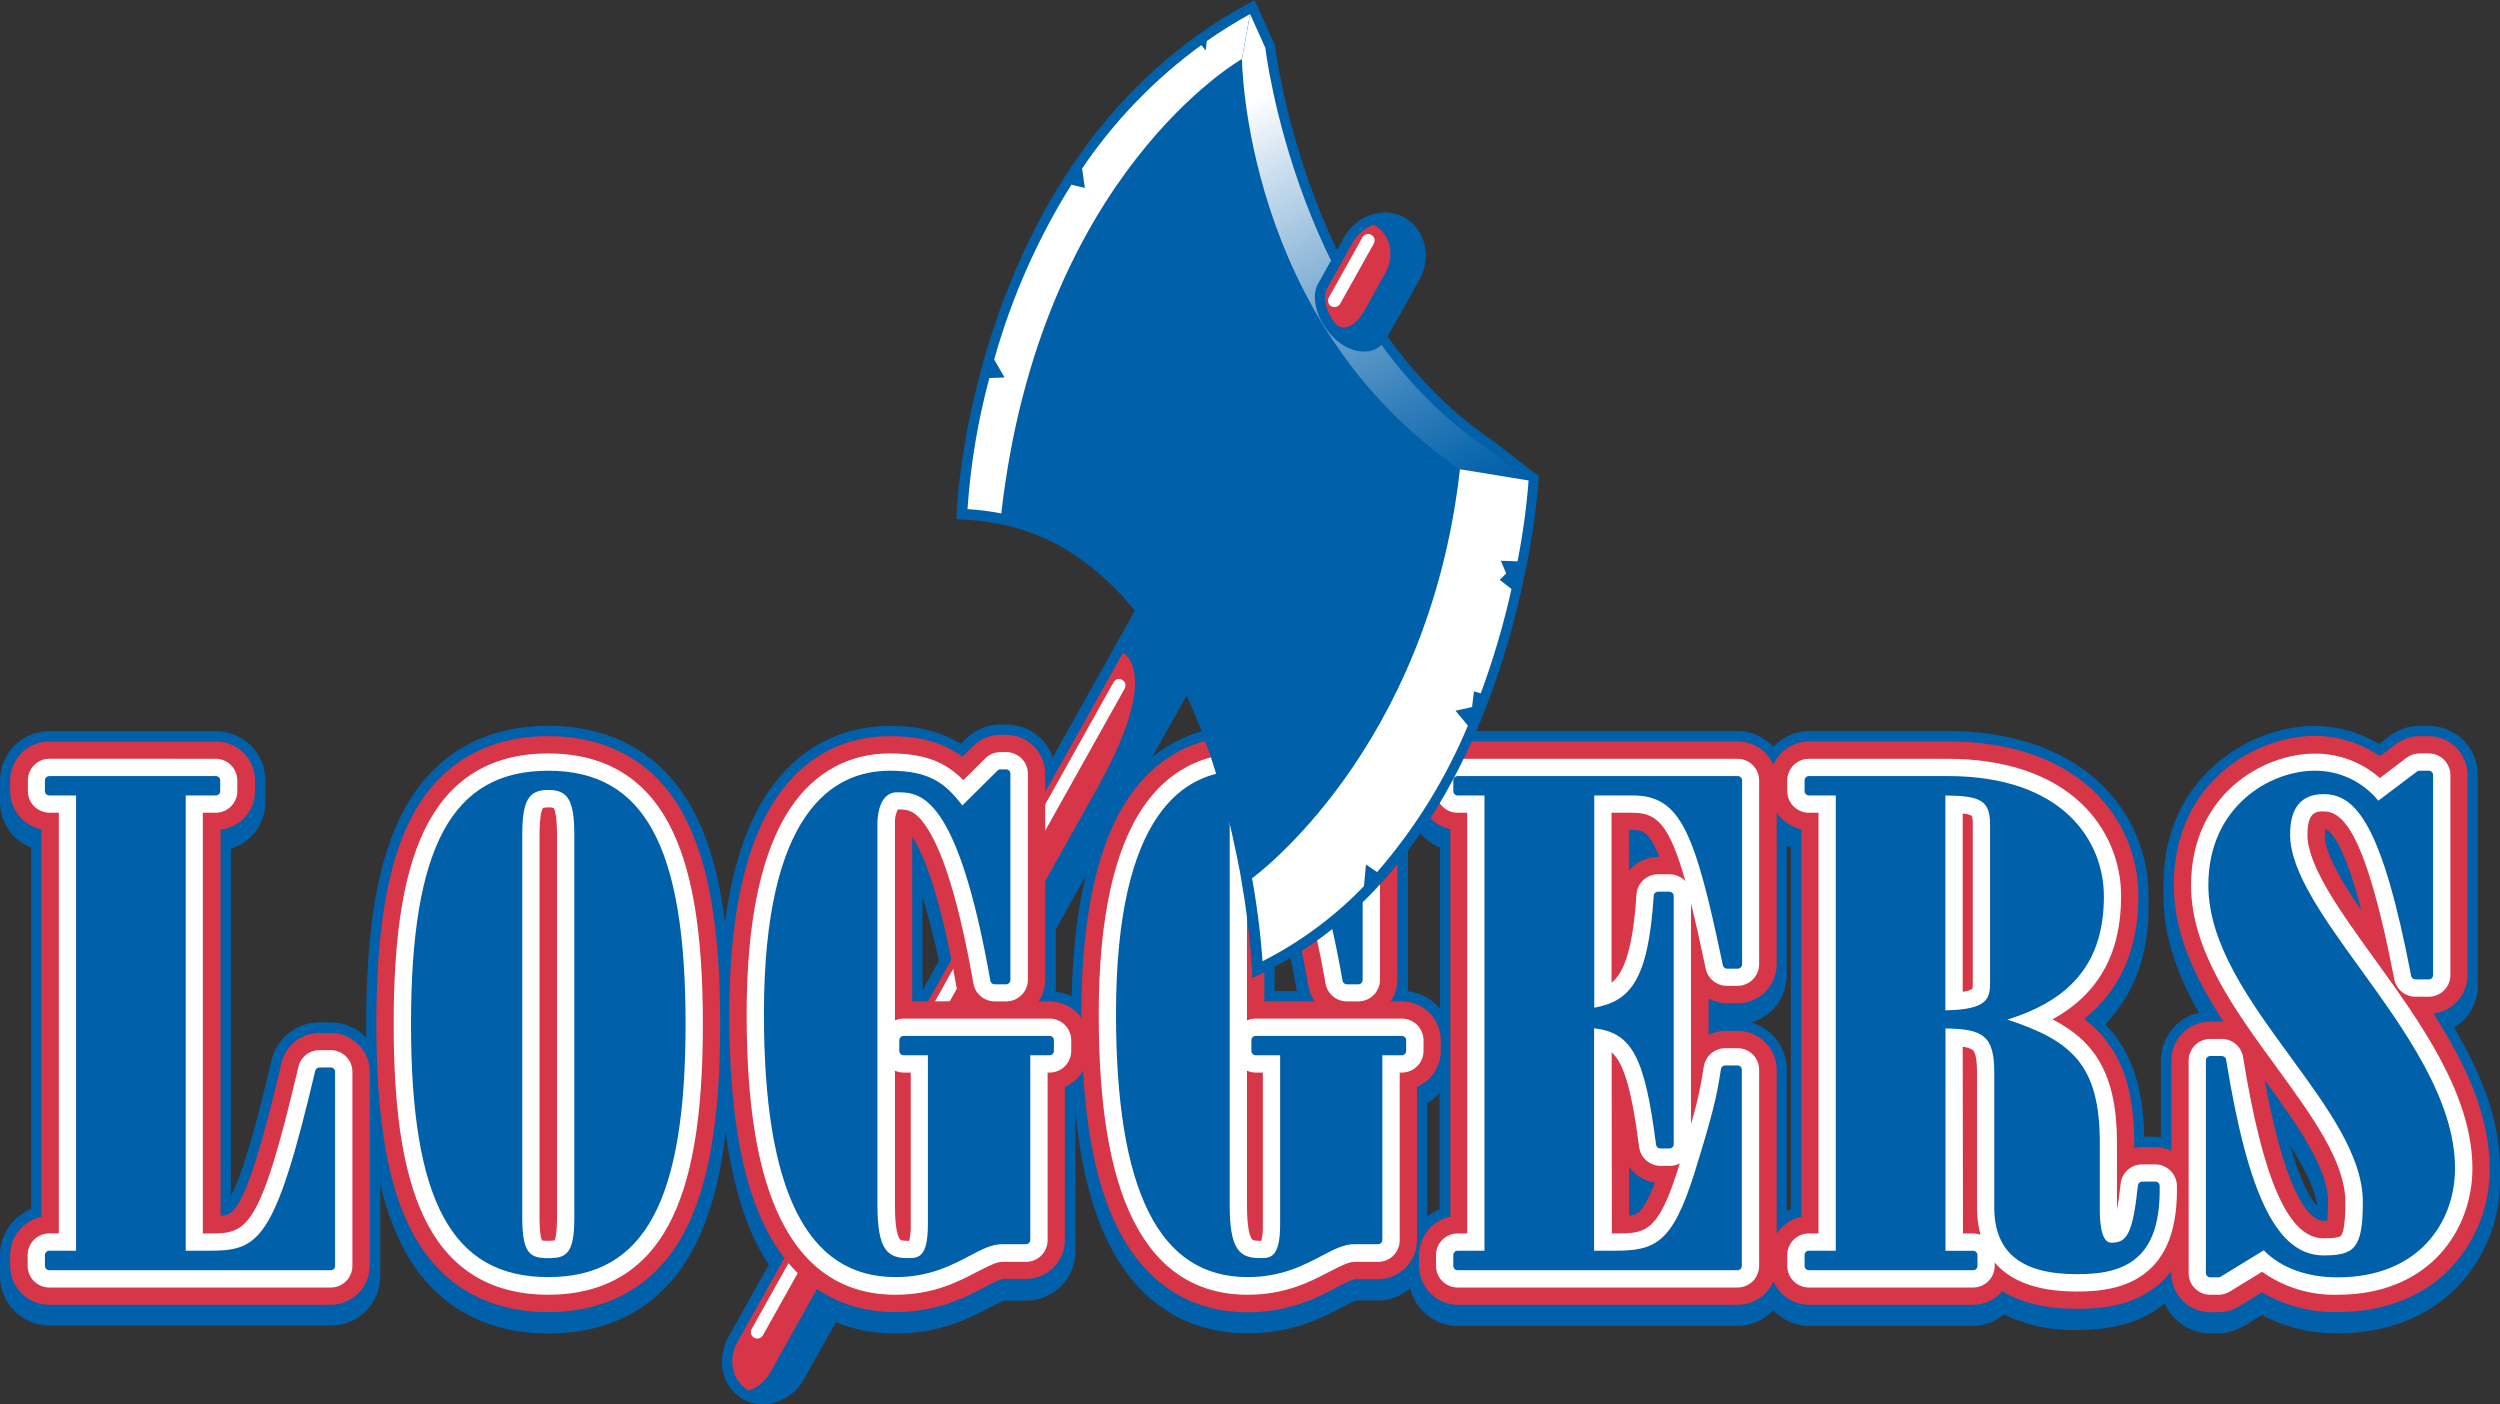
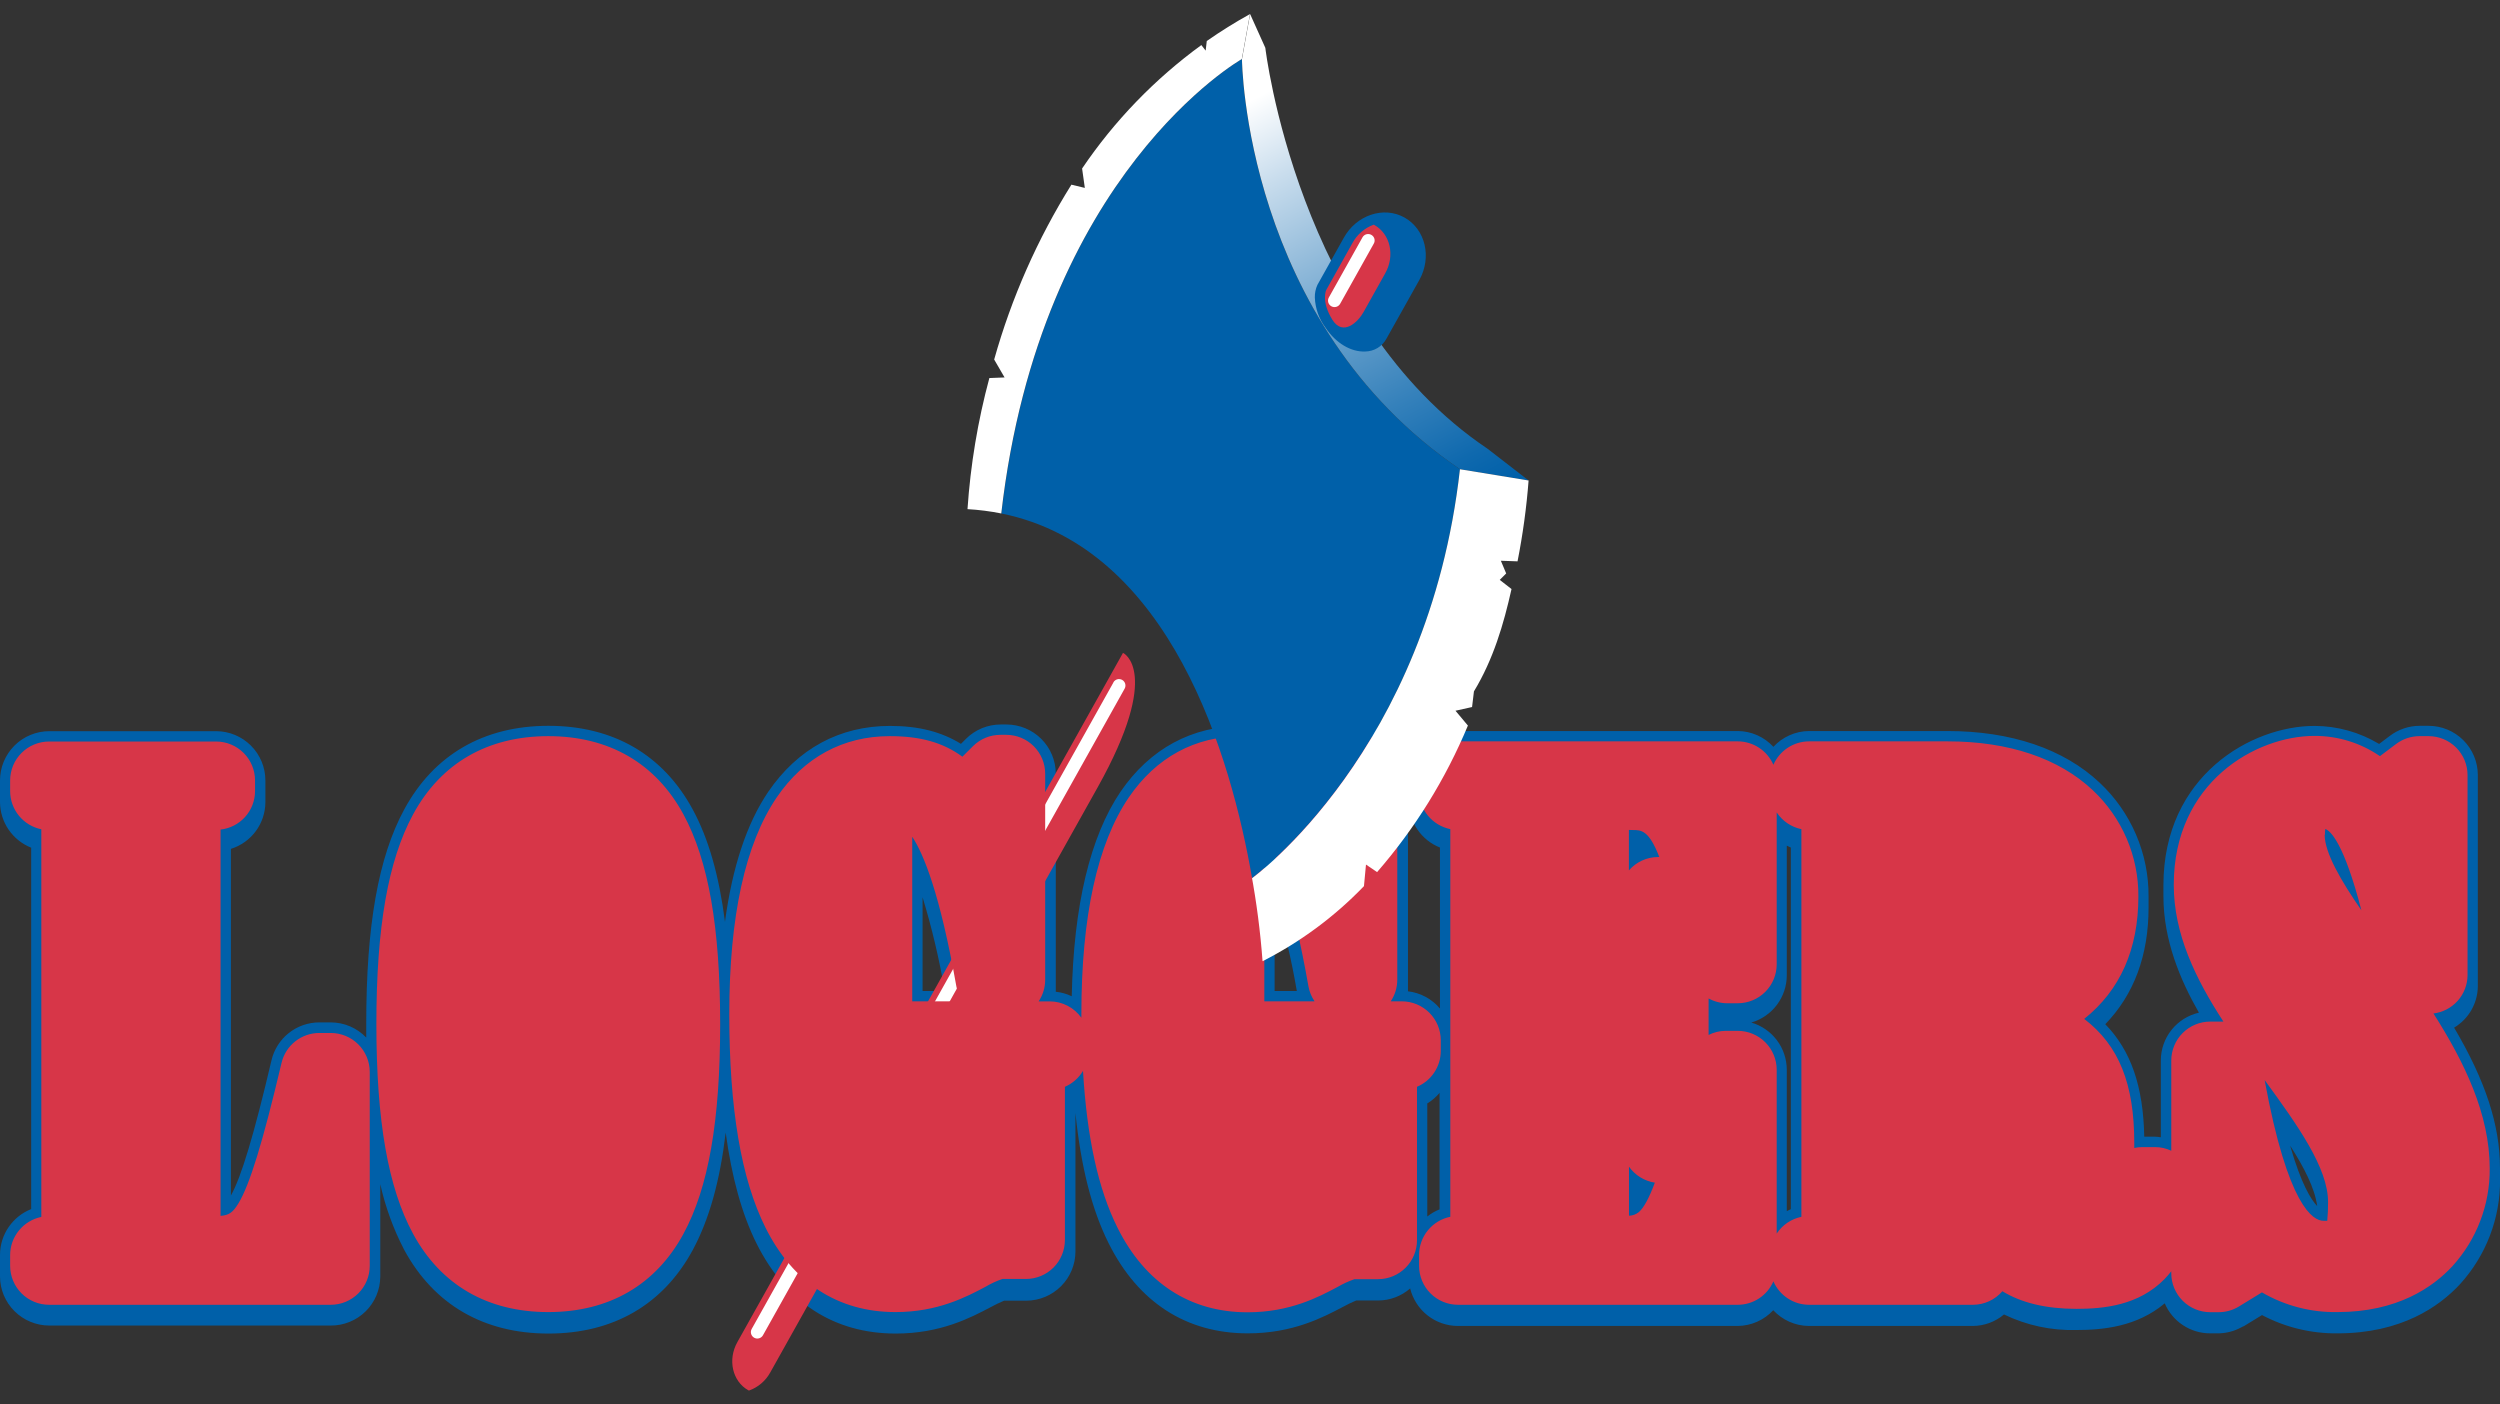
<svg xmlns="http://www.w3.org/2000/svg" width="178" height="100" viewBox="0 0 178 100" fill="none">
  <rect x="0" y="0" width="178" height="100" fill="#333333" stroke="none" />
  <g clip-path="url(#clip0)">
    <path d="M178 83.192C178 80.11 176.971 76.962 174.733 73.169C175.245 72.863 175.67 72.429 175.966 71.911C176.262 71.392 176.419 70.806 176.422 70.21V55.183C176.421 54.254 176.051 53.363 175.393 52.706C174.736 52.049 173.844 51.679 172.913 51.678H172.271C171.504 51.681 170.76 51.935 170.151 52.399L169.393 52.969C168.004 52.133 166.413 51.689 164.79 51.685C160.325 51.685 154.036 55.204 154.036 63.028C154.036 63.157 154.036 63.287 154.036 63.413C154.036 63.54 154.036 63.677 154.036 63.81C154.036 66.954 155.238 69.78 156.563 72.102C155.794 72.279 155.107 72.71 154.615 73.326C154.122 73.942 153.853 74.707 153.851 75.495V80.975C153.717 80.952 153.58 80.937 153.444 80.932H152.671C152.602 77.359 151.729 74.803 149.895 72.924C151.934 70.819 152.978 68.035 152.978 64.614C152.978 64.495 152.978 64.376 152.978 64.254C152.978 64.131 152.978 63.969 152.978 63.825C152.986 62.307 152.681 60.804 152.081 59.41C151.481 58.016 150.599 56.761 149.49 55.723C146.934 53.322 143.187 52.05 138.66 52.05H128.793C128.317 52.055 127.848 52.157 127.413 52.351C126.978 52.544 126.588 52.825 126.266 53.175C125.944 52.824 125.554 52.544 125.119 52.35C124.685 52.157 124.215 52.054 123.739 52.05H103.811C102.881 52.051 101.99 52.421 101.333 53.078C100.676 53.735 100.306 54.625 100.305 55.554V57.101C100.31 57.801 100.524 58.483 100.92 59.061C101.315 59.639 101.874 60.087 102.526 60.345V71.81C101.952 71.124 101.137 70.684 100.248 70.581C100.248 70.559 100.248 70.537 100.248 70.516V55.085C100.246 54.157 99.875 53.267 99.217 52.611C98.56 51.955 97.668 51.586 96.738 51.584H96.331C95.871 51.583 95.416 51.672 94.992 51.847C94.567 52.022 94.181 52.28 93.858 52.605C93.858 52.605 93.677 52.778 93.496 52.965C92.117 52.114 90.5 51.689 88.442 51.689C84.865 51.689 81.872 53.312 79.778 56.376C77.612 59.581 76.442 64.488 76.308 70.934C75.951 70.762 75.566 70.654 75.171 70.613C75.171 70.592 75.171 70.57 75.171 70.545V55.085C75.169 54.157 74.799 53.267 74.141 52.611C73.483 51.955 72.592 51.586 71.662 51.584H71.254C70.795 51.583 70.341 51.672 69.916 51.847C69.492 52.021 69.106 52.278 68.781 52.601C68.781 52.601 68.604 52.774 68.42 52.962C67.041 52.111 65.424 51.685 63.366 51.685C59.788 51.685 56.795 53.308 54.702 56.372C53.167 58.629 52.142 61.744 51.618 65.631C51.196 62.325 50.445 59.704 49.322 57.634C47.214 53.737 43.661 51.678 39.051 51.678C34.441 51.678 30.889 53.737 28.78 57.634C26.936 61.038 26.076 65.894 26.076 72.917C26.076 73.018 26.076 73.115 26.076 73.213C26.076 73.375 26.076 73.534 26.076 73.699C26.076 73.761 26.076 73.818 26.076 73.876C25.75 73.535 25.358 73.263 24.924 73.077C24.489 72.891 24.022 72.795 23.549 72.794H22.744C21.953 72.793 21.184 73.059 20.563 73.55C19.943 74.042 19.508 74.728 19.329 75.498C18.083 80.802 17.184 83.791 16.441 85.121V60.439C17.151 60.217 17.772 59.775 18.214 59.177C18.655 58.578 18.894 57.855 18.896 57.111V55.565C18.895 54.636 18.525 53.746 17.868 53.089C17.211 52.432 16.32 52.062 15.39 52.06H3.509C2.579 52.061 1.687 52.431 1.029 53.088C0.371 53.745 0.001 54.636 0 55.565L0 57.111C0.005 57.812 0.219 58.494 0.614 59.072C1.01 59.65 1.569 60.097 2.22 60.356V86.087C1.568 86.345 1.009 86.792 0.613 87.37C0.217 87.948 0.004 88.632 0 89.332L0 90.879C0.002 91.807 0.372 92.697 1.03 93.353C1.688 94.009 2.579 94.378 3.509 94.379H23.553C24.48 94.383 25.372 94.02 26.032 93.37C26.692 92.719 27.068 91.834 27.076 90.907V84.31C27.438 85.94 28.012 87.516 28.784 88.997C30.896 92.89 34.445 94.949 39.055 94.949C43.665 94.949 47.218 92.89 49.326 88.997C50.488 86.834 51.257 84.122 51.669 80.64C52.099 83.819 52.821 86.441 53.864 88.532C55.958 92.732 59.388 94.949 63.774 94.949C66.972 94.949 69.11 93.82 70.528 93.074C70.84 92.903 71.161 92.748 71.489 92.609H73.067C73.996 92.607 74.887 92.237 75.544 91.58C76.201 90.924 76.571 90.033 76.572 89.105V79.251C76.962 83.07 77.734 86.12 78.933 88.517C81.027 92.717 84.457 94.935 88.843 94.935C92.042 94.935 94.179 93.806 95.598 93.06C95.909 92.888 96.23 92.733 96.558 92.595H98.136C98.97 92.591 99.775 92.286 100.403 91.737C100.589 92.497 101.025 93.173 101.64 93.657C102.256 94.141 103.016 94.406 103.8 94.408H123.728C124.204 94.403 124.673 94.301 125.108 94.108C125.542 93.916 125.933 93.636 126.255 93.287C126.578 93.636 126.969 93.915 127.403 94.108C127.838 94.301 128.307 94.403 128.782 94.408H140.469C141.281 94.403 142.065 94.113 142.685 93.59C144.288 94.365 146.053 94.745 147.833 94.697C149.765 94.697 152.166 94.451 154.129 92.797C154.398 93.43 154.848 93.97 155.422 94.35C155.995 94.73 156.668 94.933 157.357 94.935H157.942C158.522 94.928 159.091 94.778 159.599 94.498L159.714 94.437C159.714 94.437 159.732 94.437 159.74 94.437L161.054 93.633C162.709 94.508 164.557 94.955 166.429 94.935C170.967 94.935 173.679 93.027 175.155 91.43C177.011 89.392 178.029 86.729 178.004 83.975C178.004 83.845 178.004 83.711 178.004 83.582C178.004 83.452 178 83.322 178 83.192ZM164.985 85.874C164.552 85.424 163.841 84.303 163.057 81.57C164.047 83.109 164.819 84.613 164.985 85.874ZM124.692 72.805C125.42 72.593 126.06 72.151 126.515 71.545C126.971 70.939 127.218 70.203 127.219 69.445V60.208C127.313 60.255 127.407 60.306 127.508 60.345V86.094C127.407 86.134 127.313 86.188 127.219 86.235V76.14C127.212 75.387 126.963 74.656 126.508 74.055C126.053 73.455 125.416 73.017 124.692 72.805ZM101.623 86.617V78.563C101.954 78.363 102.249 78.109 102.497 77.813V86.105C102.182 86.232 101.887 86.404 101.623 86.617ZM90.753 70.559V63.882C91.42 66.072 91.948 68.302 92.334 70.559H90.753ZM65.687 70.559V63.882C66.353 66.073 66.88 68.303 67.265 70.559H65.687Z" fill="#0060A9" />
-     <path d="M88.164 30.324L51.867 95.18C51.565 95.717 51.406 96.323 51.405 96.939C51.404 97.244 51.446 97.547 51.528 97.84C51.627 98.216 51.801 98.568 52.039 98.874C52.277 99.181 52.575 99.437 52.914 99.626C53.254 99.815 53.628 99.934 54.014 99.975C54.401 100.017 54.792 99.98 55.164 99.867C56.055 99.603 56.806 98.999 57.254 98.186L93.403 33.598L88.323 30.039L88.164 30.324Z" fill="#0060A9" />
    <path d="M54.835 97.732L78.153 56.059C82.789 47.767 79.958 46.483 79.958 46.483L52.51 95.54C51.788 96.809 52.149 98.349 53.272 98.983L53.326 99.008C53.968 98.781 54.504 98.327 54.835 97.732Z" fill="#D73648" />
    <path d="M79.272 48.599L53.521 94.621C53.491 94.674 53.472 94.731 53.465 94.791C53.458 94.851 53.462 94.912 53.479 94.97C53.512 95.087 53.59 95.187 53.696 95.246C53.802 95.306 53.928 95.321 54.045 95.288C54.163 95.256 54.263 95.178 54.322 95.072L80.074 49.032C80.103 48.979 80.122 48.922 80.129 48.862C80.136 48.802 80.131 48.742 80.115 48.684C80.098 48.626 80.071 48.572 80.033 48.524C79.996 48.477 79.95 48.438 79.897 48.408C79.844 48.379 79.786 48.36 79.727 48.353C79.667 48.346 79.606 48.351 79.548 48.367C79.49 48.384 79.436 48.411 79.388 48.449C79.341 48.486 79.302 48.532 79.272 48.585V48.599Z" fill="white" />
    <path d="M96.305 52.32C95.942 52.319 95.582 52.389 95.246 52.527C94.911 52.665 94.606 52.868 94.349 53.124L93.59 53.877C92.219 52.868 90.608 52.414 88.417 52.414C85.096 52.414 82.312 53.924 80.366 56.783C78.128 60.075 76.994 65.259 76.994 72.2V72.466C76.74 72.106 76.402 71.812 76.01 71.609C75.618 71.406 75.183 71.299 74.742 71.298H73.951C74.254 70.845 74.416 70.311 74.417 69.766V55.085C74.416 54.352 74.123 53.648 73.603 53.13C73.083 52.611 72.379 52.32 71.644 52.32H71.236C70.505 52.318 69.802 52.606 69.283 53.12L68.521 53.877C67.149 52.868 65.539 52.414 63.348 52.414C60.026 52.414 57.243 53.924 55.297 56.783C53.059 60.075 51.925 65.259 51.925 72.2C51.925 78.96 52.77 83.935 54.503 87.41C56.467 91.34 59.666 93.42 63.756 93.42C66.77 93.42 68.81 92.339 70.168 91.618C70.548 91.392 70.951 91.206 71.37 91.062H73.048C73.784 91.062 74.488 90.769 75.008 90.251C75.528 89.731 75.82 89.028 75.821 88.294V77.38C76.359 77.147 76.81 76.751 77.11 76.248C77.391 80.993 78.193 84.67 79.572 87.425C81.536 91.355 84.735 93.435 88.825 93.435C91.839 93.435 93.879 92.353 95.233 91.632C95.616 91.408 96.019 91.222 96.439 91.077H98.118C98.853 91.076 99.557 90.784 100.077 90.265C100.597 89.746 100.889 89.042 100.89 88.308V77.38C101.392 77.168 101.82 76.812 102.121 76.358C102.422 75.904 102.583 75.372 102.583 74.828V74.064C102.582 73.329 102.29 72.626 101.77 72.107C101.25 71.588 100.546 71.296 99.811 71.295H99.02C99.323 70.841 99.486 70.308 99.486 69.762V55.085C99.485 54.352 99.192 53.648 98.672 53.13C98.153 52.611 97.448 52.32 96.713 52.32H96.305ZM64.951 59.578C65.752 60.785 66.925 63.612 68.095 70.242C68.164 70.619 68.311 70.978 68.528 71.295H64.951V59.578ZM90.02 59.578C90.818 60.785 91.995 63.612 93.164 70.242C93.233 70.619 93.381 70.978 93.598 71.295H90.02V59.578ZM172.271 52.414C171.666 52.414 171.078 52.612 170.596 52.976L169.451 53.838C168.08 52.895 166.455 52.392 164.79 52.396C160.631 52.396 154.772 55.687 154.772 63.002C154.772 66.5 156.321 69.683 158.306 72.737H158.187H157.368C156.633 72.738 155.928 73.03 155.408 73.549C154.889 74.068 154.596 74.772 154.595 75.506V81.934C154.239 81.765 153.849 81.676 153.454 81.674H152.519C152.331 81.675 152.144 81.695 151.96 81.736V81.375C151.96 77.189 150.877 74.442 148.396 72.546C150.953 70.505 152.252 67.585 152.252 63.832C152.262 62.414 151.979 61.01 151.42 59.707C150.861 58.404 150.038 57.231 149.003 56.261C146.588 53.986 143.017 52.785 138.678 52.785H128.793C128.255 52.789 127.73 52.949 127.282 53.245C126.833 53.541 126.48 53.962 126.266 54.454C126.052 53.961 125.7 53.541 125.251 53.245C124.802 52.948 124.277 52.788 123.739 52.785H103.811C103.076 52.786 102.371 53.078 101.851 53.597C101.332 54.116 101.039 54.82 101.038 55.554V56.318C101.039 56.957 101.261 57.576 101.666 58.071C102.072 58.565 102.635 58.905 103.262 59.033V86.635C102.635 86.763 102.072 87.103 101.666 87.597C101.261 88.092 101.039 88.711 101.038 89.35V90.132C101.039 90.866 101.332 91.57 101.851 92.089C102.371 92.608 103.076 92.9 103.811 92.901H123.739C124.277 92.898 124.802 92.738 125.251 92.442C125.7 92.145 126.052 91.725 126.266 91.232C126.48 91.725 126.833 92.145 127.282 92.441C127.73 92.738 128.255 92.897 128.793 92.901H140.479C140.877 92.899 141.269 92.812 141.63 92.645C141.991 92.479 142.311 92.236 142.57 91.935C143.92 92.761 145.678 93.19 147.844 93.19C149.797 93.19 152.274 92.948 154.119 91.066C154.287 90.891 154.446 90.707 154.595 90.514V90.659C154.596 91.393 154.889 92.097 155.408 92.615C155.928 93.135 156.633 93.427 157.368 93.428H157.953C158.461 93.43 158.961 93.293 159.397 93.031L161.05 92.018C162.681 92.969 164.542 93.454 166.429 93.42C170.697 93.42 173.235 91.643 174.614 90.15C176.344 88.247 177.291 85.762 177.267 83.192C177.267 79.317 175.462 75.621 173.263 72.16C173.932 72.077 174.547 71.754 174.993 71.251C175.44 70.748 175.688 70.1 175.689 69.427V55.183C175.689 54.449 175.396 53.745 174.876 53.226C174.357 52.707 173.652 52.415 172.917 52.414H172.271ZM116.248 59.098C116.854 59.098 117.399 59.098 118.143 61.02H118.053C117.659 61.021 117.269 61.107 116.911 61.272C116.553 61.436 116.234 61.676 115.977 61.975V59.091L116.248 59.098ZM123.728 71.432C124.463 71.431 125.168 71.139 125.688 70.62C126.207 70.101 126.5 69.397 126.501 68.663V57.847C126.907 58.459 127.539 58.887 128.259 59.037V86.639C127.538 86.787 126.906 87.215 126.501 87.829V76.165C126.5 75.431 126.207 74.728 125.688 74.209C125.168 73.69 124.463 73.397 123.728 73.397H122.851C122.434 73.4 122.024 73.5 121.652 73.689V71.089C122.056 71.312 122.509 71.43 122.97 71.432H123.728ZM115.984 83.07C116.199 83.372 116.473 83.629 116.79 83.824C117.106 84.019 117.458 84.149 117.825 84.205C117.414 85.308 117.042 85.99 116.688 86.3C116.49 86.463 116.242 86.555 115.984 86.559V83.07ZM165.534 59.437C165.534 59.298 165.543 59.16 165.559 59.022C165.92 59.148 166.87 59.971 168.133 64.816C166.689 62.732 165.516 60.717 165.516 59.437H165.534ZM161.242 76.901C163.588 80.117 165.758 83.149 165.758 85.582C165.762 86.029 165.743 86.475 165.7 86.92H165.433C164.7 86.927 162.891 85.903 161.242 76.901ZM29.412 57.984C27.629 61.276 26.798 66.02 26.798 72.917C26.798 79.814 27.629 84.559 29.412 87.85C31.387 91.492 34.715 93.42 39.037 93.42C43.358 93.42 46.687 91.492 48.662 87.85C50.445 84.559 51.275 79.81 51.275 72.917C51.275 66.024 50.445 61.276 48.662 57.984C46.687 54.339 43.358 52.414 39.037 52.414C34.715 52.414 31.387 54.339 29.412 57.984ZM3.509 52.796C3.144 52.794 2.782 52.865 2.444 53.004C2.106 53.142 1.799 53.346 1.54 53.603C1.281 53.86 1.076 54.166 0.935 54.502C0.795 54.839 0.723 55.2 0.722 55.565V56.329C0.722 56.968 0.944 57.587 1.348 58.081C1.753 58.576 2.316 58.916 2.942 59.044V86.646C2.316 86.774 1.753 87.114 1.348 87.609C0.944 88.103 0.722 88.722 0.722 89.361V90.132C0.723 90.866 1.015 91.57 1.535 92.089C2.055 92.608 2.76 92.9 3.495 92.901H23.553C24.288 92.9 24.992 92.608 25.512 92.089C26.032 91.57 26.325 90.866 26.325 90.132V76.31C26.323 75.577 26.029 74.875 25.51 74.358C24.99 73.84 24.287 73.549 23.553 73.548H22.744C22.118 73.546 21.51 73.757 21.02 74.146C20.529 74.534 20.185 75.077 20.044 75.686C18.701 81.361 17.78 84.364 16.968 85.694C16.571 86.343 16.3 86.52 15.704 86.57V59.066C16.378 58.989 17.001 58.669 17.453 58.164C17.906 57.66 18.157 57.007 18.159 56.329V55.565C18.158 54.831 17.866 54.127 17.346 53.608C16.826 53.089 16.122 52.797 15.387 52.796H3.509ZM159.31 93.063L159.357 93.035L159.31 93.063Z" fill="#D73648" />
-     <path d="M96.305 53.549C96.104 53.549 95.905 53.588 95.719 53.665C95.533 53.742 95.364 53.854 95.222 53.996L93.659 55.547C92.428 54.307 91.002 53.643 88.421 53.643C85.532 53.643 83.096 54.97 81.388 57.476C79.294 60.558 78.229 65.512 78.229 72.2C78.229 78.765 79.031 83.56 80.68 86.862C82.446 90.395 85.186 92.187 88.829 92.187C91.536 92.187 93.345 91.236 94.663 90.54C95.385 90.179 95.984 89.847 96.424 89.847H98.121C98.529 89.847 98.921 89.684 99.209 89.395C99.497 89.107 99.659 88.716 99.659 88.308V76.367H99.814C100.223 76.367 100.615 76.205 100.904 75.916C101.193 75.628 101.356 75.236 101.356 74.828V74.064C101.355 73.656 101.192 73.264 100.903 72.976C100.614 72.688 100.223 72.525 99.814 72.524H89.41C89.195 72.525 88.982 72.57 88.785 72.657V58.575C88.778 58.249 88.849 57.925 88.991 57.631C89.655 57.631 90.19 57.66 90.966 58.777C92.233 60.601 93.381 64.383 94.377 70.029C94.44 70.385 94.627 70.707 94.904 70.94C95.181 71.172 95.532 71.299 95.894 71.298H96.713C97.121 71.298 97.513 71.137 97.802 70.849C98.091 70.561 98.254 70.17 98.255 69.762V55.085C98.254 54.678 98.091 54.287 97.802 53.999C97.513 53.711 97.121 53.549 96.713 53.549H96.305ZM89.121 88.211C88.998 88.023 88.785 87.461 88.785 85.824V76.234C88.982 76.321 89.195 76.366 89.41 76.367H89.915V87.162C89.93 87.56 89.893 87.959 89.807 88.348H89.702C89.211 88.348 89.171 88.265 89.121 88.211ZM71.236 53.549C71.035 53.549 70.836 53.589 70.65 53.665C70.464 53.742 70.295 53.855 70.153 53.996L68.59 55.547C67.359 54.307 65.933 53.643 63.352 53.643C60.463 53.643 58.026 54.97 56.319 57.476C54.225 60.558 53.16 65.512 53.16 72.2C53.16 78.765 53.961 83.56 55.611 86.862C57.377 90.395 60.117 92.187 63.759 92.187C66.467 92.187 68.276 91.236 69.594 90.54C70.316 90.179 70.915 89.847 71.355 89.847H73.052C73.46 89.847 73.851 89.684 74.14 89.395C74.428 89.107 74.59 88.716 74.59 88.308V76.367H74.731C75.14 76.367 75.532 76.205 75.821 75.916C76.11 75.628 76.272 75.236 76.272 74.828V74.064C76.271 73.656 76.109 73.264 75.82 72.976C75.531 72.688 75.139 72.525 74.731 72.524H64.341C64.127 72.525 63.915 72.57 63.72 72.657V58.575C63.712 58.249 63.781 57.925 63.922 57.631C64.586 57.631 65.121 57.66 65.897 58.777C67.164 60.601 68.312 64.383 69.308 70.029C69.371 70.385 69.558 70.707 69.835 70.94C70.112 71.172 70.463 71.299 70.825 71.298H71.644C72.052 71.298 72.444 71.137 72.733 70.849C73.022 70.561 73.185 70.17 73.186 69.762V55.085C73.185 54.678 73.022 54.287 72.733 53.999C72.444 53.711 72.052 53.549 71.644 53.549H71.236ZM64.052 88.211C63.929 88.023 63.72 87.461 63.72 85.824V76.234C63.915 76.321 64.127 76.367 64.341 76.367H64.846V87.162C64.861 87.56 64.824 87.959 64.738 88.348H64.622C64.142 88.348 64.088 88.265 64.052 88.211ZM172.271 53.643C171.934 53.644 171.607 53.754 171.339 53.957L169.447 55.399C168.165 54.262 166.505 53.642 164.79 53.658C161.14 53.658 156.003 56.567 156.003 63.031C156.003 67.653 159.079 71.864 162.054 75.938C164.581 79.414 166.989 82.695 166.989 85.593C166.989 87.248 166.823 87.803 166.682 87.984C166.617 88.067 166.346 88.168 165.433 88.168C162.949 88.168 161.13 84.068 159.707 75.264C159.65 74.903 159.466 74.573 159.187 74.336C158.908 74.099 158.554 73.969 158.187 73.97H157.368C156.96 73.971 156.568 74.133 156.28 74.422C155.992 74.711 155.83 75.102 155.83 75.509V90.651C155.83 91.059 155.992 91.45 156.28 91.737C156.569 92.025 156.96 92.187 157.368 92.187H157.953C158.237 92.189 158.516 92.11 158.758 91.96L161.061 90.551C162.625 91.663 164.509 92.238 166.429 92.187C173.029 92.187 176.036 87.526 176.036 83.192C176.036 77.918 172.325 72.787 169.054 68.259C166.711 65.014 164.289 61.672 164.289 59.437C164.289 57.771 164.953 57.771 165.437 57.771C166.79 57.771 168.447 59.192 170.469 69.716C170.536 70.067 170.724 70.385 171 70.613C171.276 70.841 171.623 70.966 171.982 70.967H172.928C173.336 70.966 173.728 70.803 174.017 70.515C174.306 70.226 174.468 69.835 174.469 69.427V55.183C174.468 54.775 174.306 54.384 174.017 54.095C173.728 53.807 173.336 53.644 172.928 53.643H172.271ZM30.495 58.568C28.813 61.676 28.029 66.233 28.029 72.917C28.029 79.601 28.813 84.158 30.495 87.266C32.268 90.532 35.142 92.187 39.037 92.187C42.932 92.187 45.806 90.532 47.579 87.266C49.261 84.158 50.044 79.601 50.044 72.917C50.044 66.233 49.261 61.676 47.579 58.568C45.806 55.302 42.936 53.643 39.037 53.643C35.138 53.643 32.268 55.302 30.495 58.568ZM39.037 57.486C39.166 57.475 39.297 57.491 39.42 57.533C39.452 57.569 39.658 57.876 39.658 59.484V86.733C39.658 87.814 39.539 88.207 39.485 88.319C39.187 88.357 38.886 88.357 38.589 88.319C38.535 88.207 38.416 87.829 38.416 86.733V59.487C38.416 57.883 38.622 57.577 38.665 57.53C38.786 57.495 38.911 57.48 39.037 57.486ZM128.793 54.025C128.385 54.026 127.993 54.189 127.704 54.477C127.415 54.766 127.253 55.157 127.252 55.565V56.329C127.253 56.737 127.415 57.128 127.704 57.417C127.993 57.705 128.385 57.868 128.793 57.869H129.476V87.821H128.793C128.384 87.821 127.992 87.984 127.703 88.272C127.414 88.561 127.252 88.953 127.252 89.361V90.132C127.253 90.54 127.415 90.931 127.704 91.22C127.993 91.508 128.385 91.671 128.793 91.672H140.479C140.888 91.672 141.28 91.51 141.569 91.221C141.859 90.932 142.021 90.541 142.021 90.132V89.891C143.05 91.095 144.833 91.957 147.844 91.957C149.555 91.957 151.714 91.758 153.238 90.204C154.48 88.935 155.043 87.043 154.996 84.411C154.985 84.009 154.818 83.627 154.53 83.346C154.243 83.065 153.857 82.906 153.454 82.904H152.519C152.139 82.904 151.772 83.045 151.49 83.299C151.207 83.554 151.029 83.903 150.989 84.281C150.902 85.107 150.812 85.701 150.729 86.141V81.379C150.729 76.447 149.129 74.118 146.14 72.578C149.415 70.775 151.021 67.891 151.021 63.835C151.029 62.586 150.778 61.349 150.284 60.201C149.79 59.053 149.064 58.02 148.151 57.166C145.967 55.114 142.689 54.025 138.671 54.025H128.793ZM139.743 57.93C139.97 57.932 140.194 57.986 140.396 58.089C140.452 58.278 140.474 58.476 140.461 58.673V70C140.47 70.139 140.459 70.279 140.429 70.415C140.216 70.527 139.983 70.595 139.743 70.613V57.93ZM139.743 74.536C139.998 74.551 140.246 74.628 140.465 74.759C140.599 74.875 140.761 75.246 140.761 76.36V85.965C140.757 86.624 140.841 87.281 141.01 87.919C140.842 87.857 140.665 87.824 140.487 87.821H139.765L139.743 74.536ZM103.782 54.025C103.374 54.026 102.983 54.189 102.694 54.477C102.406 54.766 102.244 55.157 102.244 55.565V56.329C102.244 56.737 102.406 57.128 102.694 57.416C102.983 57.705 103.374 57.868 103.782 57.869H104.464V87.821H103.782C103.374 87.822 102.983 87.985 102.694 88.273C102.406 88.562 102.244 88.953 102.244 89.361V90.132C102.244 90.54 102.406 90.931 102.694 91.22C102.983 91.508 103.374 91.671 103.782 91.672H123.71C124.119 91.671 124.51 91.508 124.799 91.22C125.088 90.931 125.251 90.54 125.252 90.132V76.165C125.251 75.758 125.088 75.367 124.799 75.079C124.51 74.791 124.118 74.63 123.71 74.63H122.833C122.463 74.632 122.107 74.765 121.828 75.006C121.548 75.248 121.364 75.581 121.309 75.945C121.107 77.33 120.802 78.698 120.4 80.037V64.318C120.721 65.606 121.06 67.138 121.443 68.966C121.516 69.311 121.706 69.622 121.981 69.845C122.255 70.068 122.598 70.19 122.952 70.192H123.71C124.119 70.191 124.51 70.028 124.799 69.74C125.088 69.451 125.251 69.06 125.252 68.652V55.565C125.251 55.157 125.088 54.766 124.799 54.477C124.51 54.189 124.119 54.026 123.71 54.025H103.782ZM116.248 57.869C117.905 57.869 118.833 58.59 119.999 62.739C119.856 62.585 119.683 62.462 119.49 62.378C119.298 62.294 119.09 62.25 118.88 62.249H118.053C117.661 62.25 117.285 62.4 116.999 62.667C116.714 62.935 116.541 63.301 116.515 63.691C116.255 67.754 115.569 69.312 114.742 69.975V57.869H116.248ZM114.75 74.932C115.54 75.614 116.14 77.276 116.706 81.671C116.756 82.041 116.939 82.381 117.22 82.628C117.501 82.874 117.863 83.011 118.237 83.012H118.88C119.132 83.013 119.38 82.951 119.602 82.832C119.573 82.915 119.551 82.99 119.526 83.073C118.046 87.821 117.15 87.821 114.977 87.821H114.764L114.75 74.932ZM3.527 54.022C3.118 54.022 2.726 54.184 2.437 54.473C2.148 54.761 1.986 55.153 1.986 55.561V56.325C1.986 56.528 2.025 56.728 2.103 56.915C2.18 57.101 2.294 57.271 2.437 57.414C2.58 57.557 2.75 57.67 2.937 57.748C3.124 57.825 3.325 57.865 3.527 57.865H4.188V87.818H3.509C3.1 87.818 2.708 87.98 2.419 88.269C2.13 88.557 1.968 88.949 1.968 89.357V90.132C1.968 90.541 2.13 90.932 2.419 91.221C2.708 91.51 3.1 91.672 3.509 91.672H23.553C23.961 91.671 24.352 91.508 24.64 91.22C24.929 90.931 25.091 90.54 25.091 90.132V76.31C25.091 75.902 24.929 75.511 24.64 75.222C24.352 74.934 23.961 74.771 23.553 74.77H22.744C22.396 74.77 22.059 74.887 21.787 75.103C21.514 75.319 21.324 75.621 21.246 75.96C18.459 87.821 17.549 87.821 14.856 87.821H14.441V57.869H15.358C15.766 57.868 16.157 57.705 16.445 57.416C16.734 57.128 16.896 56.737 16.896 56.329V55.565C16.896 55.157 16.734 54.766 16.445 54.477C16.157 54.189 15.766 54.026 15.358 54.025L3.527 54.022Z" fill="white" />
-     <path d="M96.305 54.779C96.265 54.779 96.225 54.787 96.188 54.802C96.151 54.818 96.117 54.84 96.089 54.869L93.59 57.346C92.385 55.803 91.32 54.876 88.417 54.876C84.33 54.876 79.46 57.879 79.46 72.182C79.46 84.8 82.522 90.929 88.825 90.929C91.229 90.929 92.796 90.096 94.085 89.426C94.937 88.975 95.673 88.586 96.421 88.586H98.118C98.158 88.586 98.198 88.578 98.235 88.562C98.272 88.547 98.306 88.524 98.335 88.496C98.363 88.468 98.386 88.434 98.401 88.397C98.416 88.359 98.424 88.32 98.424 88.279V75.134H99.811C99.892 75.134 99.97 75.102 100.028 75.045C100.085 74.987 100.118 74.909 100.118 74.828V74.064C100.118 73.982 100.085 73.904 100.028 73.847C99.97 73.789 99.892 73.757 99.811 73.757H89.41C89.328 73.757 89.25 73.789 89.192 73.847C89.133 73.904 89.1 73.982 89.099 74.064V74.828C89.1 74.909 89.133 74.987 89.192 75.045C89.25 75.102 89.328 75.134 89.41 75.134H91.146V87.162C91.146 89.577 90.442 89.577 89.702 89.577C88.276 89.577 87.554 88.997 87.554 85.824V58.575C87.554 58.355 87.594 56.412 88.94 56.412C90.543 56.412 93.222 56.412 95.59 69.831C95.604 69.901 95.642 69.965 95.697 70.011C95.752 70.057 95.822 70.082 95.894 70.083H96.713C96.794 70.083 96.873 70.051 96.93 69.993C96.988 69.936 97.02 69.858 97.02 69.777V55.085C97.02 55.004 96.988 54.926 96.93 54.869C96.873 54.811 96.794 54.779 96.713 54.779H96.305ZM71.236 54.779C71.196 54.779 71.156 54.787 71.119 54.802C71.082 54.818 71.048 54.84 71.019 54.869L68.521 57.346C67.315 55.803 66.25 54.876 63.348 54.876C59.261 54.876 54.391 57.879 54.391 72.182C54.391 84.8 57.452 90.929 63.756 90.929C66.16 90.929 67.745 90.093 69.016 89.426C69.868 88.975 70.604 88.586 71.352 88.586H73.048C73.13 88.586 73.208 88.553 73.265 88.496C73.323 88.438 73.355 88.361 73.355 88.279V75.134H74.731C74.812 75.134 74.89 75.102 74.948 75.045C75.005 74.987 75.038 74.909 75.038 74.828V74.064C75.038 73.982 75.005 73.904 74.948 73.847C74.89 73.789 74.812 73.757 74.731 73.757H64.341C64.259 73.757 64.18 73.789 64.122 73.847C64.064 73.904 64.031 73.982 64.03 74.064V74.828C64.031 74.909 64.064 74.987 64.122 75.045C64.18 75.102 64.259 75.134 64.341 75.134H66.066V87.162C66.066 89.577 65.366 89.577 64.622 89.577C63.196 89.577 62.474 88.997 62.474 85.824V58.575C62.474 58.355 62.514 56.412 63.861 56.412C65.463 56.412 68.142 56.412 70.514 69.831C70.527 69.901 70.564 69.965 70.618 70.011C70.673 70.057 70.742 70.083 70.814 70.083H71.633C71.715 70.083 71.793 70.051 71.85 69.993C71.908 69.936 71.94 69.858 71.94 69.777V55.085C71.94 55.004 71.908 54.926 71.85 54.869C71.793 54.811 71.715 54.779 71.633 54.779H71.236ZM172.271 54.876C172.203 54.876 172.137 54.897 172.083 54.938L169.336 57.011C168.788 56.336 168.094 55.794 167.307 55.424C166.52 55.055 165.66 54.867 164.79 54.876C161.653 54.876 157.234 57.4 157.234 63.02C157.234 67.239 160.191 71.287 163.05 75.203C165.707 78.844 168.234 82.284 168.234 85.582C168.234 88.881 167.639 89.386 165.444 89.386C162.155 89.386 160.079 85.218 158.501 75.448C158.49 75.376 158.453 75.311 158.397 75.263C158.342 75.216 158.271 75.189 158.198 75.188H157.368C157.286 75.189 157.208 75.222 157.151 75.281C157.093 75.338 157.061 75.417 157.061 75.499V90.641C157.061 90.722 157.093 90.8 157.151 90.857C157.208 90.915 157.286 90.947 157.368 90.947H157.953C158.01 90.948 158.067 90.931 158.115 90.9L161.18 89.022C162.393 90.262 164.238 90.947 166.426 90.947C172.202 90.947 174.798 87.046 174.798 83.181C174.798 78.303 171.213 73.346 168.05 68.969C165.48 65.415 163.054 62.058 163.054 59.426C163.054 57.504 163.855 56.542 165.433 56.542C167.751 56.542 169.603 58.705 171.675 69.485C171.689 69.555 171.727 69.618 171.782 69.663C171.837 69.709 171.907 69.733 171.978 69.734H172.928C173.009 69.734 173.087 69.701 173.145 69.644C173.202 69.586 173.235 69.508 173.235 69.427V55.183C173.235 55.101 173.202 55.023 173.145 54.966C173.087 54.908 173.009 54.876 172.928 54.876H172.271ZM29.264 72.903C29.264 85.55 32.185 90.929 39.037 90.929C45.889 90.929 48.813 85.521 48.813 72.903C48.813 60.284 45.889 54.876 39.037 54.876C32.185 54.876 29.264 60.27 29.264 72.917V72.903ZM37.185 86.733V59.487C37.185 57.014 37.614 56.243 39.037 56.243C40.459 56.243 40.892 56.996 40.892 59.487V86.736C40.892 89.299 40.297 89.581 39.037 89.581C37.777 89.581 37.185 89.296 37.185 86.733ZM128.793 55.258C128.712 55.258 128.634 55.291 128.576 55.348C128.519 55.406 128.486 55.483 128.486 55.565V56.329C128.486 56.41 128.519 56.488 128.576 56.546C128.634 56.603 128.712 56.636 128.793 56.636H130.707V89.051H128.793C128.712 89.052 128.633 89.085 128.576 89.143C128.519 89.201 128.486 89.279 128.486 89.361V90.132C128.486 90.214 128.519 90.292 128.576 90.349C128.634 90.406 128.712 90.439 128.793 90.439H140.479C140.521 90.44 140.562 90.433 140.6 90.419C140.639 90.404 140.674 90.382 140.703 90.353C140.733 90.324 140.757 90.29 140.773 90.252C140.789 90.214 140.797 90.174 140.797 90.132V89.368C140.797 89.286 140.764 89.207 140.706 89.149C140.648 89.091 140.569 89.058 140.487 89.058H138.519V73.227C141.194 73.26 141.992 73.736 141.992 76.36V85.965C141.992 89.166 143.909 90.72 147.851 90.72C149.411 90.72 151.169 90.554 152.364 89.336C153.361 88.319 153.808 86.711 153.768 84.429C153.767 84.349 153.733 84.273 153.676 84.217C153.619 84.161 153.542 84.129 153.462 84.129H152.527C152.451 84.13 152.378 84.158 152.321 84.208C152.265 84.259 152.229 84.328 152.22 84.403C151.859 87.865 151.415 88.478 150.364 88.478C150.129 88.478 149.505 88.478 149.505 86.062V81.375C149.505 75.848 147.548 74.11 142.92 72.593C147.613 71.15 149.797 68.367 149.797 63.832C149.797 59.866 146.884 55.255 138.678 55.255L128.793 55.258ZM138.512 56.639C140.963 56.661 141.692 56.974 141.692 58.673V70C141.692 71.132 141.458 71.886 138.512 71.936V56.639ZM103.782 55.258C103.701 55.258 103.622 55.291 103.565 55.348C103.507 55.406 103.475 55.483 103.475 55.565V56.329C103.475 56.41 103.507 56.488 103.565 56.546C103.622 56.603 103.701 56.636 103.782 56.636H105.695V89.051H103.782C103.7 89.052 103.622 89.085 103.565 89.143C103.507 89.201 103.475 89.279 103.475 89.361V90.132C103.475 90.214 103.507 90.292 103.565 90.349C103.622 90.406 103.701 90.439 103.782 90.439H123.71C123.791 90.439 123.87 90.406 123.927 90.349C123.985 90.292 124.017 90.214 124.017 90.132V76.165C124.017 76.084 123.985 76.006 123.927 75.949C123.87 75.891 123.791 75.859 123.71 75.859H122.833C122.759 75.859 122.688 75.886 122.632 75.934C122.576 75.983 122.54 76.049 122.53 76.122C122.237 78.127 121.891 79.493 120.67 83.437C119.075 88.568 117.833 89.051 114.945 89.051H113.501V73.213C116.208 73.526 117.111 75.275 117.912 81.505C117.922 81.579 117.958 81.647 118.015 81.696C118.071 81.746 118.144 81.772 118.219 81.772H118.862C118.902 81.772 118.942 81.764 118.979 81.748C119.016 81.733 119.05 81.71 119.079 81.682C119.107 81.653 119.13 81.62 119.145 81.582C119.161 81.545 119.168 81.505 119.168 81.465V63.799C119.169 63.759 119.161 63.718 119.146 63.681C119.131 63.643 119.108 63.609 119.08 63.58C119.051 63.551 119.017 63.529 118.98 63.513C118.942 63.497 118.902 63.489 118.862 63.489H118.053C117.975 63.489 117.899 63.519 117.842 63.572C117.785 63.626 117.751 63.7 117.746 63.778C117.356 69.827 116.06 71.284 113.511 71.749V56.636H116.248C119.659 56.636 120.681 59.213 122.667 68.724C122.681 68.794 122.719 68.856 122.774 68.901C122.83 68.946 122.899 68.97 122.97 68.969H123.728C123.81 68.969 123.888 68.937 123.945 68.879C124.003 68.822 124.035 68.744 124.035 68.663V55.565C124.035 55.483 124.003 55.406 123.945 55.348C123.888 55.291 123.81 55.258 123.728 55.258H103.782ZM3.509 55.258C3.427 55.258 3.349 55.291 3.291 55.348C3.233 55.405 3.2 55.483 3.199 55.565V56.329C3.2 56.411 3.233 56.489 3.291 56.546C3.349 56.603 3.427 56.636 3.509 56.636H5.415V89.051H3.509C3.427 89.052 3.349 89.085 3.291 89.143C3.233 89.201 3.2 89.279 3.199 89.361V90.132C3.2 90.214 3.233 90.292 3.291 90.349C3.349 90.407 3.427 90.439 3.509 90.439H23.553C23.634 90.439 23.712 90.406 23.77 90.349C23.827 90.292 23.86 90.214 23.86 90.132V76.31C23.86 76.228 23.827 76.15 23.77 76.093C23.712 76.035 23.634 76.003 23.553 76.003H22.744C22.675 76.003 22.607 76.027 22.553 76.07C22.498 76.113 22.46 76.173 22.445 76.241C19.556 88.499 18.412 89.051 14.863 89.051H13.224V56.636H15.372C15.454 56.636 15.532 56.603 15.589 56.546C15.647 56.488 15.679 56.41 15.679 56.329V55.565C15.679 55.483 15.647 55.406 15.589 55.348C15.532 55.291 15.454 55.258 15.372 55.258H3.509Z" fill="#0060A9" />
-     <path d="M89.056 0.155L88.637 0.382C69.316 11.021 68.139 35.995 68.131 36.248L68.103 36.969L68.825 37.008C69.603 37.053 70.378 37.153 71.142 37.308C71.833 37.442 72.513 37.625 73.178 37.856L73.254 37.881C74.207 38.221 75.124 38.654 75.991 39.175L76.045 39.208C76.618 39.564 77.167 39.955 77.691 40.379L77.666 40.343C77.731 40.408 77.897 40.549 78.464 41.025C78.977 41.48 79.466 41.961 79.929 42.467L80.619 43.256C81.041 43.772 81.464 44.338 81.868 44.911L81.901 44.954C82.488 45.81 83.029 46.697 83.522 47.611L83.561 47.684C84.034 48.56 84.489 49.504 84.912 50.485L84.955 50.579L85.72 52.493L86.081 53.542V53.502C86.11 53.614 86.229 53.982 86.698 55.431C86.698 55.453 86.698 55.467 86.698 55.489L86.991 56.491L87.468 58.294L87.5 58.427L87.706 59.303L88.067 60.983L88.096 61.12L88.244 61.899V61.845L88.388 62.689C88.73 64.618 88.971 66.564 89.11 68.519L89.171 69.64L90.175 69.139C107.865 60.313 109.526 34.553 109.54 34.294L109.562 33.908L106.342 31.416C93.164 22.573 90.818 3.555 90.796 3.364V3.248L89.327 0.004L89.056 0.155Z" fill="#0060A9" />
    <path d="M103.948 33.41C88.561 22.922 88.424 4.207 88.424 4.207C88.424 4.207 74.077 12.326 71.297 36.561C83.384 38.995 87.673 54 89.146 62.519C89.146 62.519 101.688 53.51 103.948 33.41Z" fill="#0060A9" />
    <path d="M103.948 33.41L108.836 34.211L105.919 31.954C92.356 22.85 90.092 3.407 90.092 3.407L89.009 1.002L88.428 4.207C88.428 4.207 88.561 22.922 103.948 33.41Z" fill="url(#paint0_linear)" />
-     <path d="M108.836 34.211L103.948 33.41C101.688 53.51 89.146 62.53 89.146 62.53L89.081 62.17C89.467 64.243 89.738 66.336 89.894 68.439C92.583 67.073 95.024 65.266 97.114 63.093L97.258 61.557L98.049 62.094C100.75 58.985 102.933 55.462 104.515 51.66L103.63 50.604L104.811 50.341L104.944 49.227L105.432 49.364C106.326 46.941 107.057 44.461 107.62 41.94L106.782 41.288L107.24 40.83L106.861 39.925L108.049 39.968C108.424 38.066 108.687 36.144 108.836 34.211Z" fill="white" />
+     <path d="M108.836 34.211L103.948 33.41C101.688 53.51 89.146 62.53 89.146 62.53L89.081 62.17C89.467 64.243 89.738 66.336 89.894 68.439C92.583 67.073 95.024 65.266 97.114 63.093L97.258 61.557L98.049 62.094C100.75 58.985 102.933 55.462 104.515 51.66L103.63 50.604L104.811 50.341L104.944 49.227C106.326 46.941 107.057 44.461 107.62 41.94L106.782 41.288L107.24 40.83L106.861 39.925L108.049 39.968C108.424 38.066 108.687 36.144 108.836 34.211Z" fill="white" />
    <path d="M95.67 16.945L93.8 20.283C93.671 20.567 93.608 20.877 93.616 21.188C93.649 21.971 93.92 22.726 94.392 23.352C95.114 24.433 96.197 25.075 97.208 25.028C97.516 25.023 97.817 24.937 98.081 24.778C98.345 24.619 98.562 24.393 98.71 24.123C98.71 24.123 98.71 24.123 101.056 19.937C101.962 18.315 101.493 16.332 100.006 15.492C98.518 14.652 96.561 15.315 95.67 16.945Z" fill="#0060A9" />
    <path d="M97.085 22.219L98.623 19.469C99.345 18.196 98.984 16.657 97.858 16.022L97.807 15.997C97.159 16.233 96.621 16.699 96.294 17.305L94.428 20.648C94.428 20.648 94.038 21.444 94.876 22.785C95.63 23.957 96.688 22.933 97.085 22.219Z" fill="#D73648" />
    <path d="M97.013 16.891L94.616 21.177C94.555 21.284 94.54 21.409 94.572 21.527C94.605 21.645 94.683 21.745 94.789 21.805C94.895 21.865 95.021 21.881 95.139 21.848C95.257 21.816 95.357 21.738 95.417 21.632L97.814 17.345C97.844 17.293 97.863 17.235 97.871 17.175C97.878 17.115 97.873 17.054 97.857 16.996C97.84 16.938 97.812 16.884 97.775 16.837C97.737 16.79 97.69 16.75 97.637 16.721C97.532 16.662 97.407 16.647 97.29 16.679C97.174 16.71 97.074 16.787 97.013 16.891Z" fill="white" />
    <path d="M71.29 36.561C74.07 12.326 88.417 4.207 88.417 4.207L88.998 1.002C87.939 1.587 86.913 2.227 85.922 2.92L85.843 3.605L85.536 3.209C82.218 5.626 79.344 8.6 77.045 11.998L77.24 13.379L76.283 13.149C73.867 17.016 72.016 21.208 70.785 25.598L71.525 26.874L70.442 26.917C69.62 29.971 69.099 33.097 68.886 36.251C69.698 36.297 70.507 36.401 71.305 36.561H71.29Z" fill="white" />
  </g>
  <defs>
    <linearGradient id="paint0_linear" x1="87.215" y1="2.113" x2="105.148" y2="35.583" gradientUnits="userSpaceOnUse">
      <stop offset="0.14" stop-color="white" />
      <stop offset="0.29" stop-color="#C9DDED" />
      <stop offset="0.55" stop-color="#74A8D0" />
      <stop offset="0.77" stop-color="#3581BB" />
      <stop offset="0.92" stop-color="#0F69AE" />
      <stop offset="1" stop-color="#0060A9" />
    </linearGradient>
    <clipPath id="clip0">
      <rect width="178" height="100" fill="white" />
    </clipPath>
  </defs>
</svg>